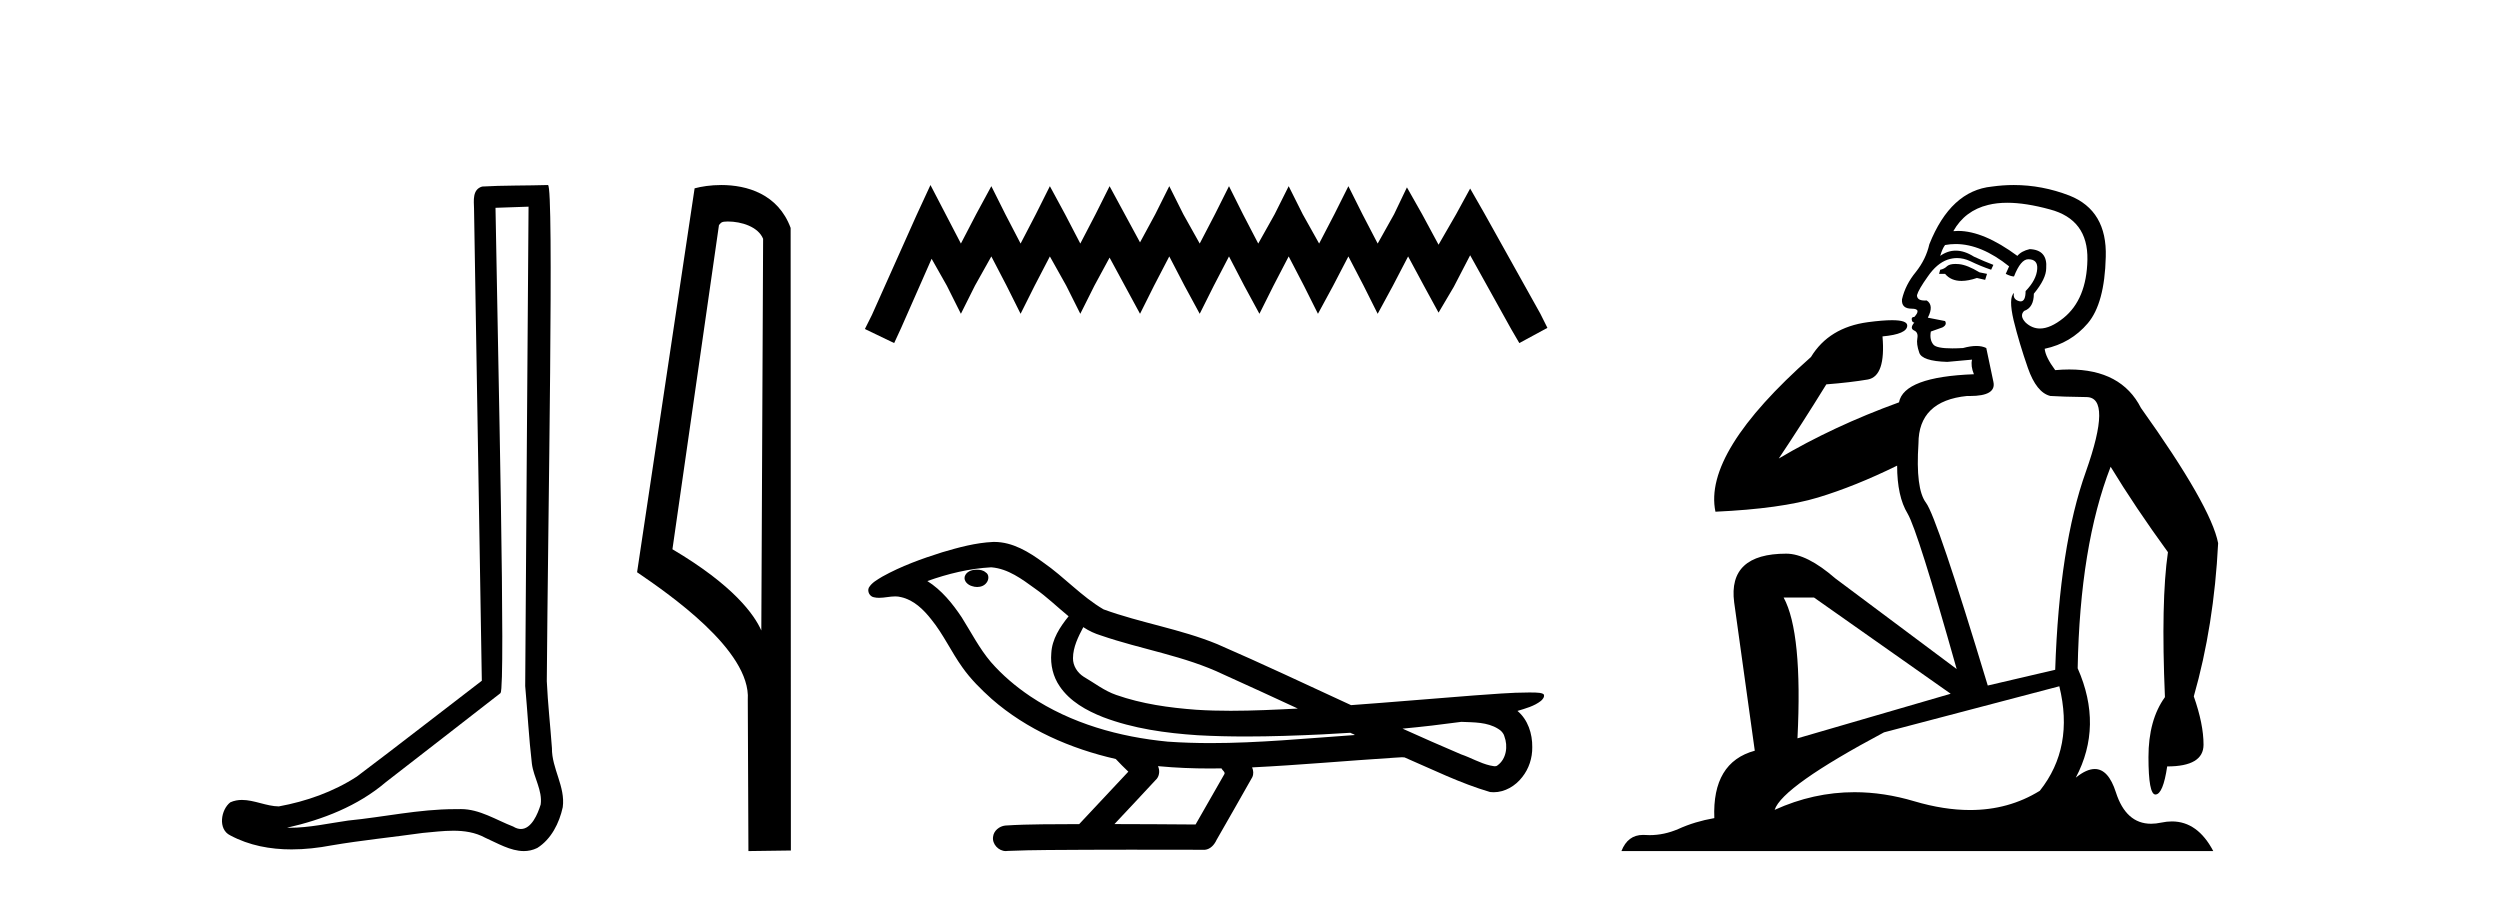
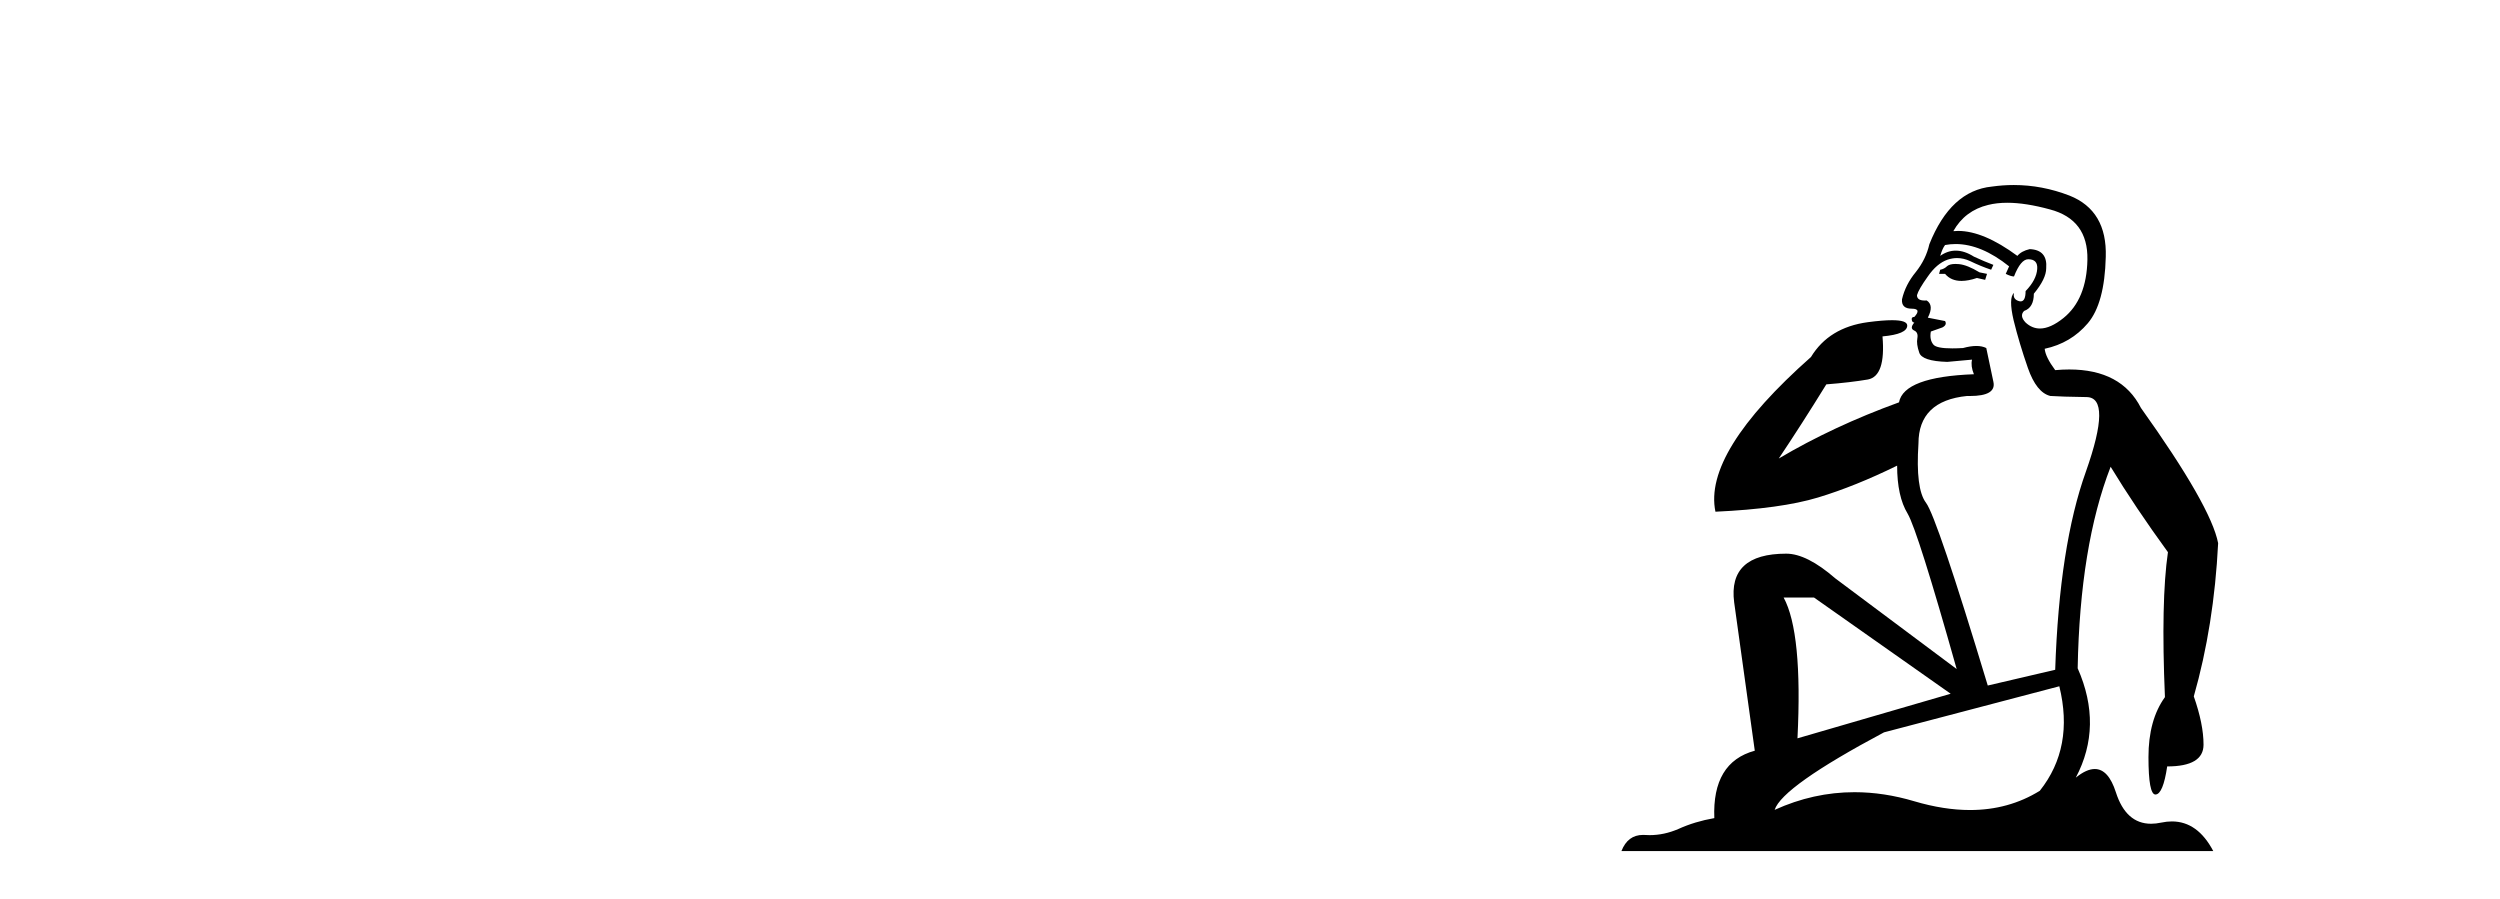
<svg xmlns="http://www.w3.org/2000/svg" width="114.0" height="41.0">
-   <path d="M 24.102 9.424 C 24.052 16.711 23.994 23.997 23.949 31.284 C 24.055 32.464 24.116 33.649 24.254 34.826 C 24.334 35.455 24.744 36.041 24.655 36.685 C 24.521 37.12 24.235 37.802 23.753 37.802 C 23.645 37.802 23.529 37.769 23.402 37.691 C 22.621 37.391 21.876 36.894 21.015 36.894 C 20.967 36.894 20.919 36.895 20.87 36.898 C 20.828 36.898 20.785 36.897 20.742 36.897 C 19.105 36.897 17.496 37.259 15.871 37.418 C 14.984 37.544 14.099 37.747 13.199 37.747 C 13.161 37.747 13.123 37.746 13.085 37.745 C 14.71 37.378 16.315 36.757 17.595 35.665 C 19.337 34.31 21.086 32.963 22.825 31.604 C 23.061 31.314 22.712 16.507 22.595 9.476 C 23.097 9.459 23.599 9.441 24.102 9.424 ZM 24.987 8.437 C 24.987 8.437 24.987 8.437 24.986 8.437 C 24.126 8.465 22.845 8.452 21.988 8.506 C 21.529 8.639 21.609 9.152 21.616 9.52 C 21.734 16.694 21.853 23.868 21.971 31.042 C 20.069 32.496 18.184 33.973 16.271 35.412 C 15.201 36.109 13.963 36.543 12.714 36.772 C 12.155 36.766 11.591 36.477 11.034 36.477 C 10.856 36.477 10.678 36.507 10.502 36.586 C 10.073 36.915 9.925 37.817 10.499 38.093 C 11.363 38.557 12.326 38.733 13.294 38.733 C 13.906 38.733 14.521 38.663 15.115 38.55 C 16.495 38.315 17.889 38.178 19.275 37.982 C 19.731 37.942 20.204 37.881 20.67 37.881 C 21.174 37.881 21.67 37.953 22.125 38.201 C 22.673 38.444 23.277 38.809 23.886 38.809 C 24.09 38.809 24.295 38.768 24.498 38.668 C 25.136 38.27 25.505 37.528 25.661 36.81 C 25.79 35.873 25.157 35.044 25.168 34.114 C 25.095 33.096 24.98 32.08 24.934 31.061 C 24.986 23.698 25.27 8.437 24.987 8.437 Z" style="fill:#000000;stroke:none" />
-   <path d="M 33.186 10.1 C 33.81 10.1 34.575 10.34 34.798 10.89 L 34.716 28.751 L 34.716 28.751 C 34.399 28.034 33.458 26.699 30.663 25.046 L 32.785 10.263 C 32.885 10.157 32.882 10.1 33.186 10.1 ZM 34.716 28.751 L 34.716 28.751 C 34.716 28.751 34.716 28.751 34.716 28.751 L 34.716 28.751 L 34.716 28.751 ZM 32.889 8.437 C 32.411 8.437 31.979 8.505 31.674 8.588 L 29.051 26.094 C 30.438 27.044 34.251 29.648 34.099 31.91 L 34.128 38.809 L 36.064 38.783 L 36.053 10.393 C 35.478 8.837 34.047 8.437 32.889 8.437 Z" style="fill:#000000;stroke:none" />
-   <path d="M 42.429 8.437 L 41.788 9.825 L 39.759 14.363 L 39.439 15.003 L 40.774 15.644 L 41.094 14.95 L 42.482 11.8 L 43.176 13.028 L 43.817 14.309 L 44.457 13.028 L 45.205 11.693 L 45.899 13.028 L 46.539 14.309 L 47.18 13.028 L 47.874 11.693 L 48.621 13.028 L 49.262 14.309 L 49.903 13.028 L 50.597 11.747 L 51.291 13.028 L 51.985 14.309 L 52.625 13.028 L 53.319 11.693 L 54.013 13.028 L 54.707 14.309 L 55.348 13.028 L 56.042 11.693 L 56.736 13.028 L 57.43 14.309 L 58.07 13.028 L 58.764 11.693 L 59.458 13.028 L 60.099 14.309 L 60.793 13.028 L 61.487 11.693 L 62.181 13.028 L 62.822 14.309 L 63.516 13.028 L 64.21 11.693 L 64.957 13.081 L 65.598 14.256 L 66.292 13.081 L 67.039 11.64 L 68.908 15.003 L 69.281 15.644 L 70.562 14.95 L 70.242 14.309 L 67.68 9.718 L 67.039 8.597 L 66.398 9.771 L 65.598 11.159 L 64.85 9.771 L 64.156 8.544 L 63.569 9.771 L 62.822 11.106 L 62.128 9.771 L 61.487 8.49 L 60.846 9.771 L 60.152 11.106 L 59.405 9.771 L 58.764 8.49 L 58.124 9.771 L 57.376 11.106 L 56.682 9.771 L 56.042 8.49 L 55.401 9.771 L 54.707 11.106 L 53.96 9.771 L 53.319 8.49 L 52.679 9.771 L 51.985 11.053 L 51.291 9.771 L 50.597 8.49 L 49.956 9.771 L 49.262 11.106 L 48.568 9.771 L 47.874 8.49 L 47.233 9.771 L 46.539 11.106 L 45.845 9.771 L 45.205 8.49 L 44.511 9.771 L 43.817 11.106 L 43.123 9.771 L 42.429 8.437 Z" style="fill:#000000;stroke:none" />
-   <path d="M 44.55 25.978 C 44.537 25.978 44.525 25.978 44.512 25.979 C 44.303 25.98 44.059 26.069 43.992 26.287 C 43.936 26.499 44.138 26.678 44.324 26.727 C 44.398 26.753 44.478 26.767 44.559 26.767 C 44.729 26.767 44.898 26.704 44.996 26.558 C 45.096 26.425 45.108 26.192 44.946 26.1 C 44.838 26.003 44.691 25.978 44.55 25.978 ZM 49.399 28.597 L 49.413 28.606 L 49.423 28.613 C 49.66 28.771 49.92 28.89 50.194 28.974 C 52.044 29.614 54.015 29.904 55.79 30.756 C 56.924 31.266 58.052 31.788 59.181 32.31 C 58.162 32.362 57.142 32.412 56.121 32.412 C 55.596 32.412 55.071 32.399 54.547 32.365 C 53.312 32.273 52.069 32.1 50.899 31.689 C 50.358 31.503 49.903 31.142 49.415 30.859 C 49.128 30.676 48.922 30.358 48.928 30.011 C 48.932 29.504 49.168 29.036 49.399 28.597 ZM 45.2 25.869 L 45.217 25.871 L 45.22 25.871 C 45.973 25.936 46.599 26.406 47.192 26.836 C 47.738 27.217 48.213 27.682 48.728 28.103 C 48.336 28.588 47.97 29.144 47.939 29.788 C 47.894 30.315 48.019 30.857 48.321 31.294 C 48.786 31.984 49.546 32.405 50.304 32.703 C 51.68 33.226 53.155 33.43 54.618 33.527 C 55.351 33.568 56.084 33.584 56.817 33.584 C 57.973 33.584 59.128 33.543 60.282 33.489 C 60.713 33.468 61.144 33.443 61.575 33.415 C 61.62 33.449 61.873 33.521 61.734 33.521 C 61.732 33.521 61.729 33.521 61.727 33.521 C 59.559 33.671 57.385 33.885 55.21 33.885 C 54.556 33.885 53.903 33.865 53.249 33.819 C 51.044 33.607 48.84 32.993 46.984 31.754 C 46.322 31.308 45.708 30.79 45.183 30.187 C 44.658 29.569 44.285 28.835 43.854 28.15 C 43.431 27.516 42.938 26.907 42.287 26.496 C 43.225 26.162 44.204 25.923 45.2 25.869 ZM 66.632 32.917 L 66.644 32.917 C 67.208 32.942 67.818 32.922 68.313 33.233 C 68.447 33.31 68.559 33.425 68.6 33.578 C 68.769 34.022 68.694 34.61 68.286 34.901 C 68.251 34.931 68.211 34.941 68.168 34.941 C 68.096 34.941 68.018 34.913 67.948 34.906 C 67.489 34.8 67.076 34.552 66.63 34.4 C 65.733 34.018 64.842 33.627 63.955 33.226 C 64.85 33.143 65.742 33.038 66.632 32.917 ZM 52.805 34.936 C 52.824 34.937 52.843 34.939 52.862 34.941 C 53.628 35.013 54.398 35.043 55.167 35.043 C 55.345 35.043 55.523 35.041 55.701 35.038 C 55.735 35.126 55.885 35.208 55.831 35.301 C 55.393 36.066 54.956 36.831 54.518 37.597 C 53.285 37.586 52.051 37.581 50.818 37.578 C 51.463 36.886 52.117 36.202 52.757 35.504 C 52.877 35.343 52.888 35.116 52.805 34.936 ZM 45.339 24.712 C 45.32 24.712 45.301 24.712 45.282 24.713 C 44.491 24.749 43.721 24.96 42.966 25.183 C 42.028 25.478 41.094 25.815 40.235 26.293 C 40.009 26.433 39.751 26.565 39.616 26.803 C 39.542 26.977 39.659 27.2 39.848 27.235 C 39.927 27.254 40.007 27.261 40.087 27.261 C 40.331 27.261 40.576 27.196 40.82 27.196 C 40.912 27.196 41.004 27.205 41.096 27.231 C 41.67 27.36 42.112 27.795 42.465 28.243 C 43.014 28.917 43.376 29.722 43.882 30.428 C 44.262 30.969 44.733 31.433 45.222 31.873 C 46.82 33.271 48.819 34.141 50.878 34.61 C 51.061 34.811 51.258 34.998 51.452 35.188 C 50.705 35.985 49.958 36.782 49.211 37.579 C 48.086 37.589 46.959 37.572 45.837 37.645 C 45.569 37.677 45.315 37.877 45.284 38.155 C 45.233 38.49 45.535 38.809 45.865 38.809 C 45.894 38.809 45.924 38.807 45.953 38.802 C 47.161 38.751 48.37 38.76 49.578 38.75 C 50.229 38.747 50.88 38.746 51.532 38.746 C 52.67 38.746 53.809 38.749 54.948 38.75 C 55.198 38.723 55.377 38.516 55.475 38.3 C 56.018 37.345 56.571 36.394 57.107 35.435 C 57.17 35.295 57.157 35.13 57.096 34.993 C 59.251 34.887 61.401 34.691 63.554 34.553 C 63.678 34.553 63.806 34.53 63.93 34.53 C 63.971 34.53 64.011 34.532 64.05 34.539 C 65.335 35.093 66.599 35.721 67.946 36.116 C 68.001 36.123 68.056 36.126 68.111 36.126 C 68.622 36.126 69.104 35.838 69.41 35.44 C 69.72 35.055 69.878 34.562 69.871 34.069 C 69.88 33.459 69.674 32.816 69.196 32.418 C 69.565 32.306 69.958 32.203 70.266 31.961 C 70.345 31.893 70.442 31.779 70.398 31.668 C 70.296 31.576 70.139 31.598 70.012 31.58 C 69.919 31.578 69.826 31.577 69.733 31.577 C 68.887 31.577 68.043 31.656 67.2 31.713 C 65.336 31.856 63.473 32.019 61.608 32.154 C 59.577 31.217 57.551 30.26 55.501 29.37 C 53.827 28.682 52.019 28.406 50.323 27.788 C 49.316 27.2 48.532 26.312 47.576 25.651 C 46.922 25.17 46.178 24.712 45.339 24.712 Z" style="fill:#000000;stroke:none" />
  <path d="M 89.171 12.036 Q 88.917 12.036 88.797 12.129 Q 88.661 12.266 88.473 12.3 L 88.422 12.488 L 88.695 12.488 Q 88.965 12.81 89.443 12.81 Q 89.752 12.81 90.147 12.676 L 90.523 12.761 L 90.608 12.488 L 90.266 12.419 Q 89.703 12.078 89.327 12.044 Q 89.243 12.036 89.171 12.036 ZM 91.53 9.246 Q 92.369 9.246 93.478 9.55 Q 95.22 10.011 95.186 11.839 Q 95.152 13.649 94.093 14.503 Q 93.499 14.98 93.022 14.98 Q 92.661 14.98 92.367 14.708 Q 92.077 14.401 92.299 14.179 Q 92.743 14.025 92.743 13.393 Q 93.307 12.71 93.307 12.232 Q 93.375 11.395 92.555 11.36 Q 92.179 11.446 91.992 11.668 Q 90.449 10.53 89.289 10.53 Q 89.178 10.53 89.071 10.541 L 89.071 10.541 Q 89.6 9.601 90.659 9.345 Q 91.051 9.246 91.53 9.246 ZM 89.177 11.128 Q 90.344 11.128 91.616 12.146 L 91.462 12.488 Q 91.701 12.607 91.838 12.607 Q 92.145 11.822 92.487 11.822 Q 92.931 11.822 92.897 12.266 Q 92.863 12.761 92.367 13.274 Q 92.367 13.743 92.14 13.743 Q 92.11 13.743 92.077 13.735 Q 91.77 13.649 91.838 13.359 L 91.838 13.359 Q 91.582 13.581 91.821 14.606 Q 92.077 15.648 92.47 16.775 Q 92.863 17.902 93.495 18.056 Q 93.99 18.09 95.152 18.107 Q 96.313 18.124 95.117 21.506 Q 93.905 24.888 93.717 30.542 L 90.642 31.26 Q 88.319 23.573 87.824 22.924 Q 87.346 22.292 87.482 20.225 Q 87.482 18.278 89.703 18.056 Q 89.767 18.058 89.828 18.058 Q 91.045 18.058 90.898 17.407 Q 90.762 16.741 90.574 15.87 Q 90.386 15.776 90.121 15.776 Q 89.856 15.776 89.515 15.87 Q 89.242 15.886 89.022 15.886 Q 88.309 15.886 88.165 15.716 Q 87.978 15.494 88.046 15.118 L 88.575 14.93 Q 88.797 14.811 88.695 14.64 L 87.909 14.486 Q 88.2 13.923 87.858 13.701 Q 87.809 13.704 87.765 13.704 Q 87.414 13.704 87.414 13.461 Q 87.482 13.205 87.909 12.607 Q 88.319 12.01 88.815 11.839 Q 89.028 11.768 89.242 11.768 Q 89.54 11.768 89.839 11.907 Q 90.335 12.146 90.796 12.3 L 90.898 12.078 Q 90.488 11.924 90.01 11.702 Q 89.578 11.429 89.182 11.429 Q 88.811 11.429 88.473 11.668 Q 88.575 11.326 88.695 11.173 Q 88.934 11.128 89.177 11.128 ZM 82.717 27.246 L 88.951 31.635 L 81.965 33.668 Q 82.204 28.851 81.333 27.246 ZM 93.905 31.294 Q 94.588 34.078 93.016 36.059 Q 91.598 36.937 89.833 36.937 Q 88.643 36.937 87.294 36.538 Q 85.905 36.124 84.565 36.124 Q 82.695 36.124 80.923 36.93 Q 81.265 35.871 85.911 33.395 L 93.905 31.294 ZM 91.829 8.437 Q 91.333 8.437 90.83 8.508 Q 88.951 8.696 87.978 11.138 Q 87.824 11.822 87.363 12.402 Q 86.884 12.983 86.731 13.649 Q 86.697 14.076 87.175 14.076 Q 87.636 14.076 87.294 14.452 Q 87.158 14.452 87.175 14.572 Q 87.192 14.708 87.294 14.708 Q 87.072 14.965 87.277 15.067 Q 87.482 15.152 87.431 15.426 Q 87.38 15.682 87.516 16.075 Q 87.636 16.468 88.797 16.502 L 89.925 16.399 L 89.925 16.399 Q 89.856 16.69 90.01 17.065 Q 86.816 17.185 86.594 18.347 Q 83.588 19.44 81.111 20.909 Q 82.153 19.354 83.28 17.527 Q 84.374 17.441 85.176 17.305 Q 85.996 17.151 85.842 15.34 Q 86.97 15.238 86.97 14.845 Q 86.97 14.601 86.277 14.601 Q 85.855 14.601 85.176 14.691 Q 83.4 14.93 82.58 16.28 Q 77.661 20.635 78.224 23.334 Q 81.214 23.197 82.905 22.685 Q 84.596 22.173 86.509 21.233 Q 86.509 22.634 86.987 23.42 Q 87.448 24.205 89.224 30.508 L 83.69 26.374 Q 82.392 25.247 81.453 25.247 Q 78.788 25.247 79.078 27.468 L 80.018 34.232 Q 78.071 34.761 78.173 37.306 Q 77.285 37.46 76.533 37.802 Q 75.884 38.082 75.223 38.082 Q 75.118 38.082 75.013 38.075 Q 74.966 38.072 74.921 38.072 Q 74.226 38.072 73.937 38.809 L 100.925 38.809 Q 100.213 37.457 99.039 37.457 Q 98.804 37.457 98.551 37.511 Q 98.308 37.563 98.09 37.563 Q 96.943 37.563 96.484 36.128 Q 96.144 35.067 95.521 35.067 Q 95.142 35.067 94.656 35.461 Q 95.903 33.104 94.742 30.474 Q 94.844 24.888 96.245 21.284 Q 97.355 23.112 98.858 25.179 Q 98.534 27.399 98.721 31.789 Q 97.97 32.831 97.97 34.522 Q 97.97 36.23 98.288 36.23 Q 98.291 36.23 98.294 36.23 Q 98.636 36.213 98.824 34.949 Q 100.481 34.949 100.481 33.958 Q 100.481 33.019 100.037 31.755 Q 100.959 28.527 101.147 24.769 Q 100.822 23.078 97.628 18.603 Q 96.736 16.848 94.357 16.848 Q 94.049 16.848 93.717 16.878 Q 93.273 16.28 93.238 15.904 Q 94.434 15.648 95.203 14.742 Q 95.971 13.837 96.023 11.719 Q 96.091 9.601 94.366 8.918 Q 93.12 8.437 91.829 8.437 Z" style="fill:#000000;stroke:none" />
</svg>